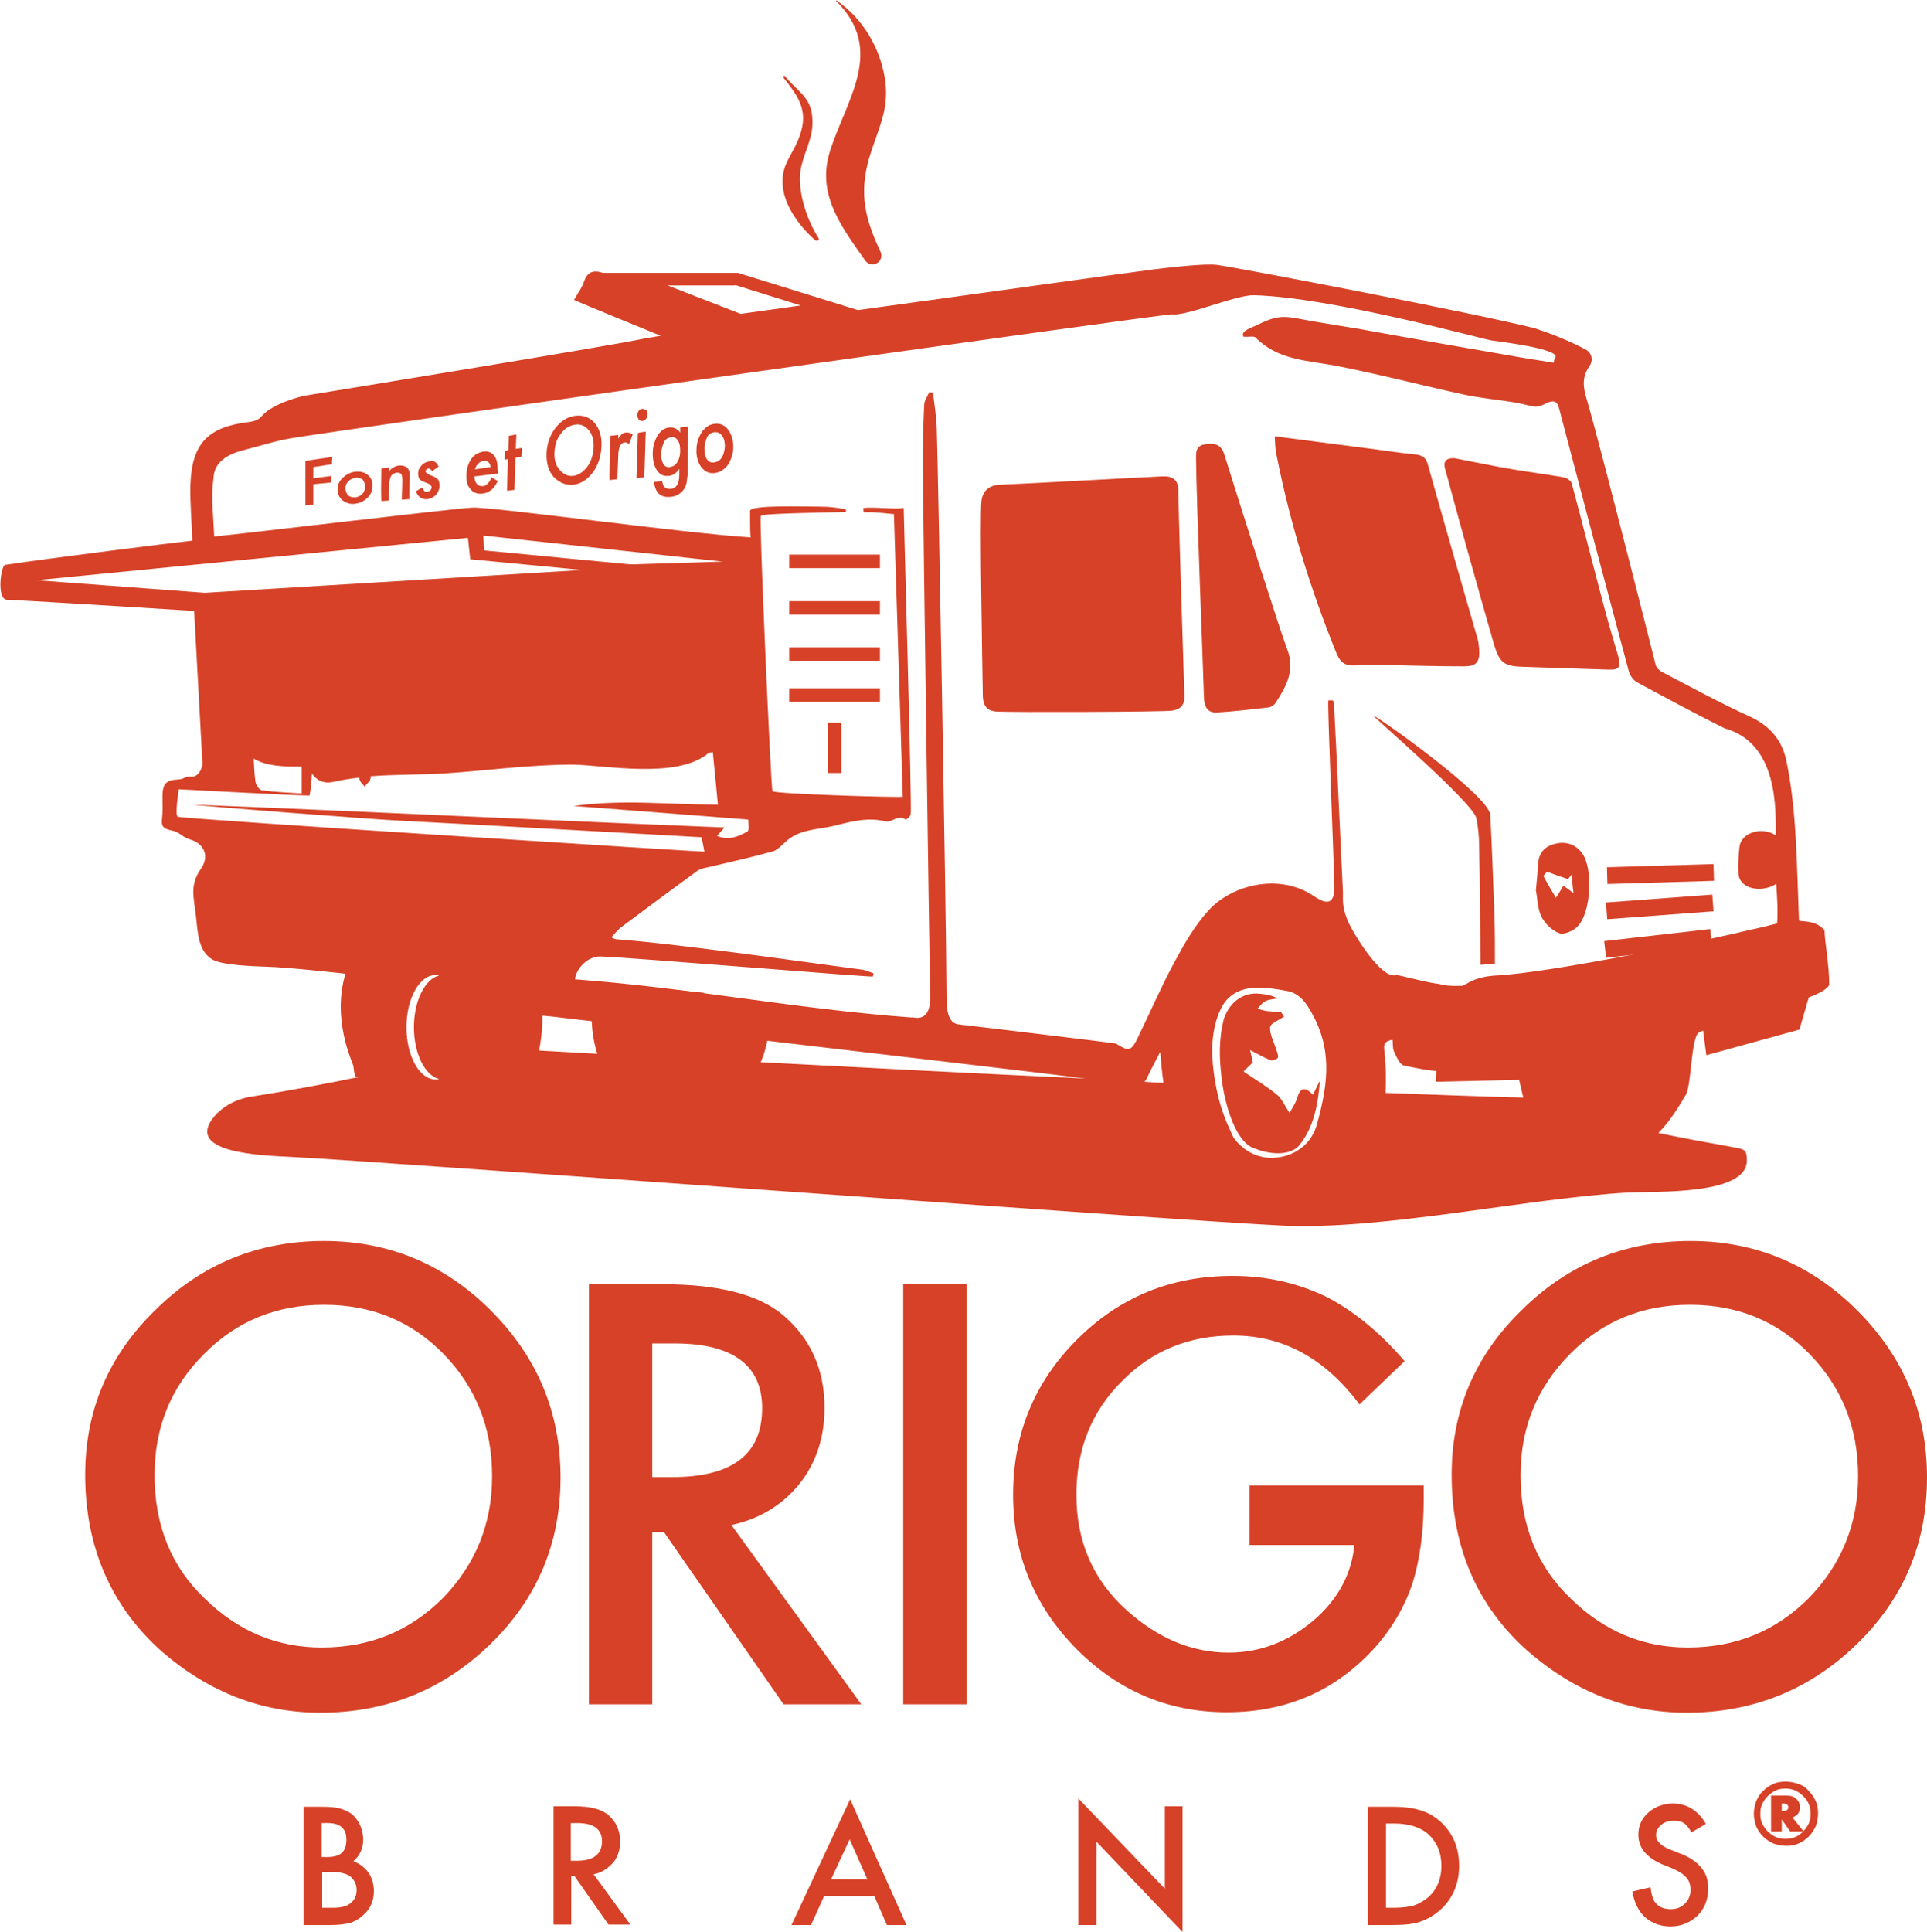
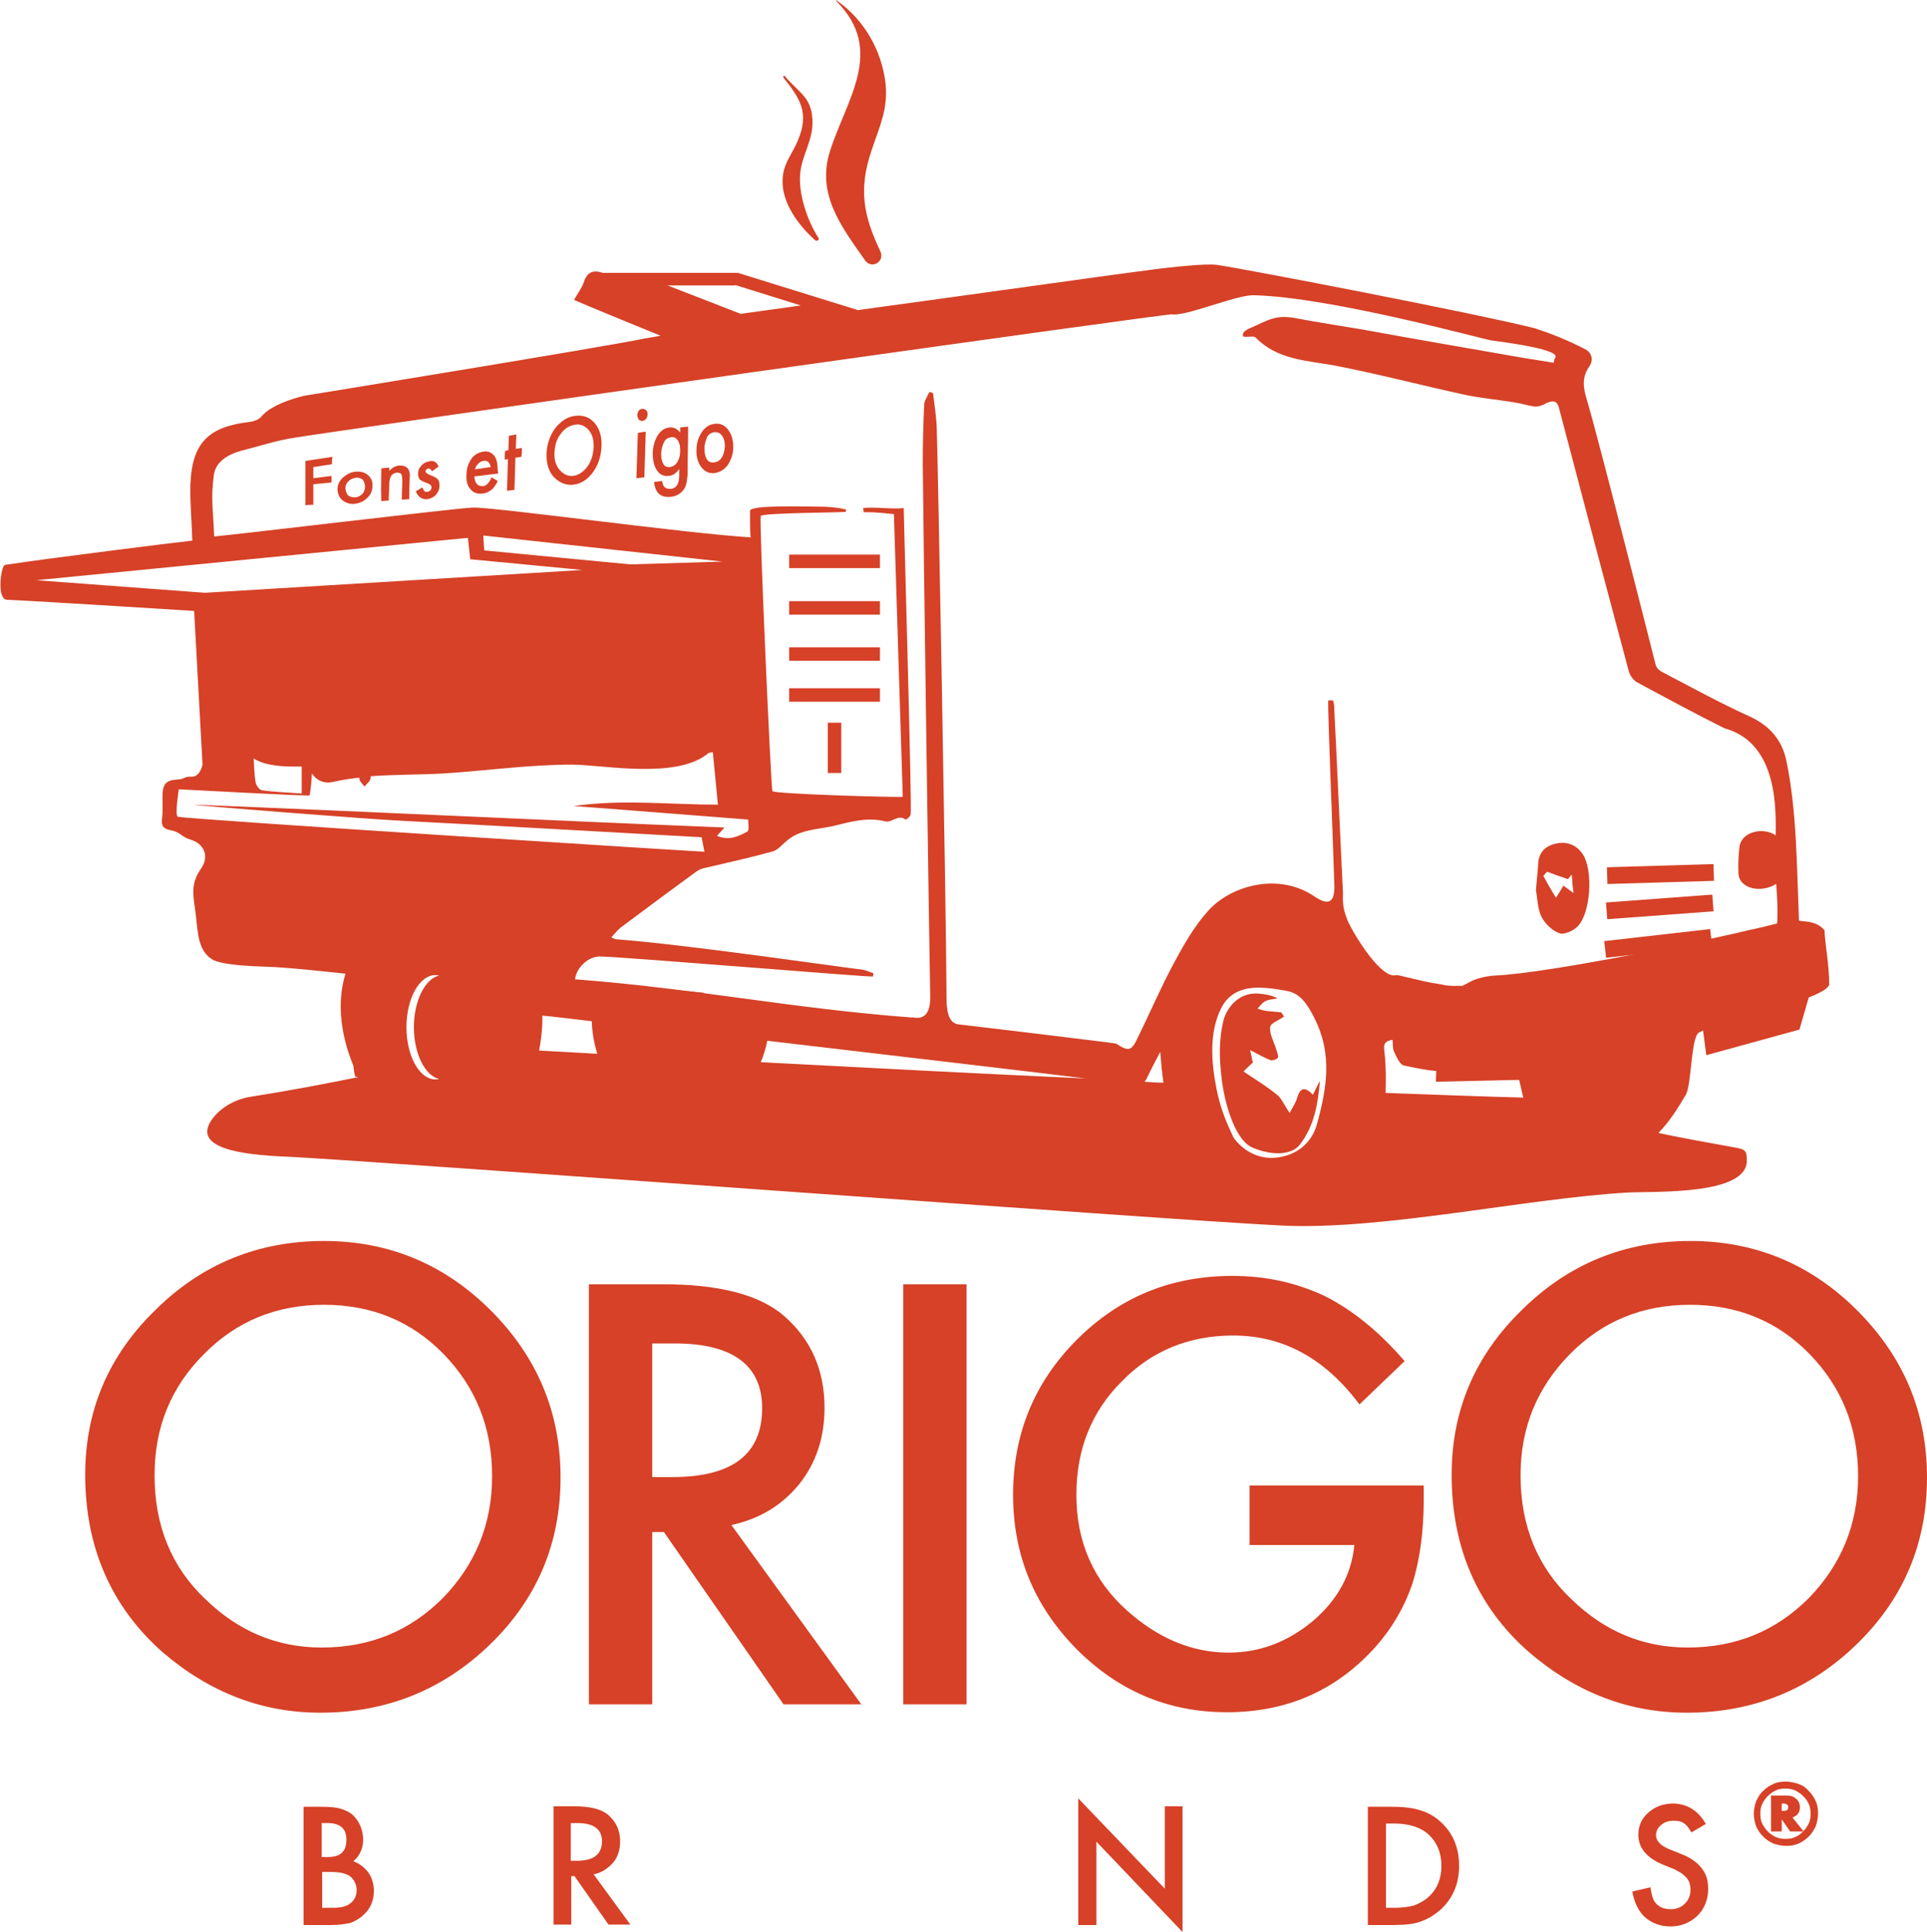
<svg xmlns="http://www.w3.org/2000/svg" xmlns:xlink="http://www.w3.org/1999/xlink" data-bbox="0.09 0.059 413.81 414.841" viewBox="0 0 413.9 414.9" data-type="color">
  <g>
    <defs>
      <path id="7501ddab-8caa-4107-9c99-779ef3e19f8c" d="M413.9 0v414.9H0V0h413.9z" />
    </defs>
    <clipPath id="645d1b5d-decd-4a3c-90ae-e9c6851c481c">
      <use xlink:href="#7501ddab-8caa-4107-9c99-779ef3e19f8c" overflow="visible" />
    </clipPath>
    <path d="M65.2 413.4V388H69c1.7 0 3.1.1 4.1.4s1.9.7 2.6 1.3c.7.6 1.3 1.5 1.7 2.4.4 1 .6 2 .6 3 0 1.8-.7 3.4-2.1 4.6 1.3.5 2.4 1.3 3.2 2.4.8 1.1 1.2 2.5 1.2 4 0 2-.7 3.7-2.1 5-.8.8-1.8 1.4-2.8 1.8-1.2.3-2.6.5-4.3.5h-5.9zm3.9-14.6h1.2c1.4 0 2.5-.3 3.1-.9.7-.6 1-1.6 1-2.8 0-1.2-.3-2.1-1-2.7s-1.7-.9-3-.9h-1.3v7.3zm0 10.9h2.4c1.7 0 3-.3 3.8-1 .9-.7 1.3-1.7 1.3-2.8 0-1.1-.4-2-1.2-2.8-.8-.7-2.2-1.1-4.3-1.1h-1.9v7.7h-.1z" clip-path="url(#645d1b5d-decd-4a3c-90ae-e9c6851c481c)" fill="#d64127" data-color="1" />
    <defs>
      <path id="c56a1cab-62f3-48bf-98af-7a543ae00118" d="M413.9 0v414.9H0V0h413.9z" />
    </defs>
    <clipPath id="a9fd5f2a-9f4c-4835-9081-3f2b46cecf78">
      <use xlink:href="#c56a1cab-62f3-48bf-98af-7a543ae00118" overflow="visible" />
    </clipPath>
    <path d="M127.5 402.5l7.9 10.8h-4.7l-7.3-10.4h-.7v10.4h-3.8v-25.4h4.5c3.4 0 5.8.6 7.3 1.9 1.6 1.4 2.5 3.3 2.5 5.6 0 1.8-.5 3.4-1.5 4.6-1.2 1.3-2.5 2.2-4.2 2.5m-4.8-2.9h1.2c3.6 0 5.4-1.4 5.4-4.2 0-2.6-1.8-3.9-5.3-3.9h-1.4v8.1h.1z" clip-path="url(#a9fd5f2a-9f4c-4835-9081-3f2b46cecf78)" fill="#d64127" data-color="1" />
    <defs>
-       <path id="8467862b-943e-4878-b01c-cab92d0185f9" d="M413.9 0v414.9H0V0h413.9z" />
-     </defs>
+       </defs>
    <clipPath id="443f324b-de3b-4719-86f2-1835500d69aa">
      <use xlink:href="#8467862b-943e-4878-b01c-cab92d0185f9" overflow="visible" />
    </clipPath>
    <path d="M187.8 407.2H177l-2.8 6.2H170l12.6-27 12.1 27h-4.2l-2.7-6.2zm-1.5-3.6l-3.8-8.6-4 8.6h7.8z" clip-path="url(#443f324b-de3b-4719-86f2-1835500d69aa)" fill="#d64127" data-color="1" />
    <defs>
      <path id="316111af-1831-4cc6-8cc8-71f5b4defd01" d="M413.9 0v414.9H0V0h413.9z" />
    </defs>
    <clipPath id="00834f28-5e30-40f5-b931-57da7fdb7d32">
      <use xlink:href="#316111af-1831-4cc6-8cc8-71f5b4defd01" overflow="visible" />
    </clipPath>
    <path clip-path="url(#00834f28-5e30-40f5-b931-57da7fdb7d32)" fill="#d64127" d="M231.6 413.4v-27.2l18.6 19.4v-17.7h3.8v27l-18.5-19.4v17.9h-3.9z" data-color="1" />
    <defs>
      <path id="097ce94d-a519-47a7-af68-85a21bfe7540" d="M413.9 0v414.9H0V0h413.9z" />
    </defs>
    <clipPath id="12158ee8-42ed-4c91-b279-d8334e510885">
      <use xlink:href="#097ce94d-a519-47a7-af68-85a21bfe7540" overflow="visible" />
    </clipPath>
    <path d="M293.8 413.4V388h5.3c2.6 0 4.6.3 6.1.8 1.6.5 3 1.3 4.3 2.5 2.6 2.4 3.9 5.5 3.9 9.4s-1.4 7.1-4.1 9.5c-1.4 1.2-2.8 2-4.3 2.5-1.4.5-3.4.7-6 .7h-5.2zm3.9-3.7h1.7c1.7 0 3.2-.2 4.3-.5 1.1-.4 2.2-1 3.1-1.8 1.9-1.7 2.8-4 2.8-6.7 0-2.8-.9-5-2.8-6.8-1.7-1.5-4.2-2.3-7.4-2.3h-1.7v18.1z" clip-path="url(#12158ee8-42ed-4c91-b279-d8334e510885)" fill="#d64127" data-color="1" />
    <defs>
      <path id="c299dce0-3f2d-4801-a8b8-587d496c3bee" d="M413.9 0v414.9H0V0h413.9z" />
    </defs>
    <clipPath id="58e59264-251b-4ab4-87c9-0107336a733b">
      <use xlink:href="#c299dce0-3f2d-4801-a8b8-587d496c3bee" overflow="visible" />
    </clipPath>
    <path d="M366.4 391.7l-3.1 1.8c-.6-1-1.1-1.7-1.7-2-.5-.4-1.3-.5-2.1-.5-1.1 0-2 .3-2.7.9s-1.1 1.3-1.1 2.2c0 1.2.9 2.2 2.8 3l2.5 1c2.1.8 3.6 1.9 4.5 3.1 1 1.2 1.4 2.7 1.4 4.4 0 2.3-.8 4.3-2.3 5.8-1.6 1.5-3.5 2.3-5.8 2.3-2.2 0-4-.7-5.5-2-1.4-1.3-2.3-3.2-2.7-5.5l3.9-.9c.2 1.5.5 2.5.9 3.1.8 1.1 1.9 1.6 3.5 1.6 1.2 0 2.2-.4 3-1.2.8-.8 1.2-1.8 1.2-3 0-.5-.1-.9-.2-1.4-.1-.4-.4-.8-.6-1.1-.3-.3-.7-.7-1.1-1-.5-.3-1-.6-1.6-.9l-2.5-1c-3.5-1.5-5.2-3.6-5.2-6.4 0-1.9.7-3.5 2.2-4.8s3.3-1.9 5.4-1.9c3 .1 5.3 1.6 6.9 4.4" clip-path="url(#58e59264-251b-4ab4-87c9-0107336a733b)" fill="#d64127" data-color="1" />
    <defs>
      <path id="f2e80b01-a973-45bc-b942-88467a740eb6" d="M413.9 0v414.9H0V0h413.9z" />
    </defs>
    <clipPath id="dca3b8ed-29e9-42e8-bfbd-7a8d422a6271">
      <use xlink:href="#f2e80b01-a973-45bc-b942-88467a740eb6" overflow="visible" />
    </clipPath>
-     <path d="M254.4 149.3c.1 2.1-.8 3-2.6 3.3-1.6.3-35.2.4-37.9.2-1.9-.2-2.7-1.2-2.8-3.2-.1-6.9-.7-38.3-.3-42 .3-2.3 1.7-3.4 4-3.5 7.1-.3 30.4-1.6 34.9-1.8 2.1-.1 3.4.7 3.4 3 .1 7.8 1.1 37.1 1.3 44m19.8-51.5c2.9 14.6 7.3 28.8 12.9 42.6.9 2.1 2 2.6 4.1 2.5 1.9-.2 3.8-.1 5.6-.1 5.8.1 11.6.3 17.5.3 2.9 0 3.6-.9 3.4-3.8-.1-.7-.1-1.4-.3-2-3.6-12.5-7.2-25-10.7-37.5-.4-1.5-1.1-2-2.6-2.2-4.2-.4-8.3-1.1-12.5-1.6-5.7-.7-11.5-1.5-17.8-2.3.1 1.8.1 2.9.4 4.1m36.5 4c3.3 12.2 6.7 24.4 10.2 36.6 1.2 4 2.2 4.7 6.4 4.8 6.1.2 12.1.4 18.2.6 2.3.1 2.7-.6 2.1-2.8-1-3.4-2-6.7-2.9-10.1-2.4-9-4.7-18.1-7.1-27.1-.2-.6-1.1-1.2-1.7-1.3-3.6-.6-7.3-1.1-10.9-1.7-4.2-.7-8.4-1.6-12.6-2.4-3-.1-2.1 2-1.7 3.4m-52.1 48.1c.1 2.2 1 3.2 2.8 3.1 3.7-.2 7.5-.7 11.2-1.1.5-.1 1.1-.5 1.4-1 2.3-3.5 4.2-7 2.5-11.4-1.2-3-10.1-30.9-13.5-41.8-.7-2.3-2.1-2.6-4.1-2.3-2.1.3-2 1.7-2 3.2.1 9.8 1.5 44 1.7 51.3" clip-path="url(#dca3b8ed-29e9-42e8-bfbd-7a8d422a6271)" fill="#d64127" data-color="1" />
    <defs>
      <path id="5f747c49-cc75-40d3-8098-0575991c11c5" d="M413.9 0v414.9H0V0h413.9z" />
    </defs>
    <clipPath id="63fe8bdf-c0e0-499e-9215-b5d0f1ab68f6">
      <use xlink:href="#5f747c49-cc75-40d3-8098-0575991c11c5" overflow="visible" />
    </clipPath>
-     <path d="M318 207.2c-.1-8.9-.1-17.3-.3-25.6 0-2-.2-3.9-.6-5.9-.6-3.2-22.2-21.8-22.1-22 1 .2 24.9 17.2 25.1 21.3.4 7.2.6 14.5.9 21.8.1 3.3.1 6.6.1 10.2-.9 0-1.7.1-3.1.2" clip-path="url(#63fe8bdf-c0e0-499e-9215-b5d0f1ab68f6)" fill="#d64127" data-color="1" />
    <defs>
      <path id="04ab2f0c-e8c7-4434-8bcf-b23681be66f5" d="M413.9 0v414.9H0V0h413.9z" />
    </defs>
    <clipPath id="58d3158c-ce3c-498b-997c-2b33973e52b3">
      <use xlink:href="#04ab2f0c-e8c7-4434-8bcf-b23681be66f5" overflow="visible" />
    </clipPath>
    <path d="M329.9 191.2c.2-2.4.4-4.1.5-5.9.2-2.6 1.9-3.8 4.1-4.2s4.2.4 5.5 2.4c2.2 3.4 1.7 12.5-1.1 15.4-.9 1-3 1.9-4 1.5-1.6-.6-3.1-2.1-3.9-3.7-.8-1.9-.8-4.1-1.1-5.5m7.7-3.4c-.6.7-.9 1.1-.8 1-1.8-.6-3.2-1.1-4.5-1.6-.3.3-.5.6-.8.9.8 1.5 1.6 2.9 2.7 4.7.7-1.1 1.1-1.7 1.6-2.6.8.6 1.4 1 2.2 1.6-.2-1.2-.3-2.4-.4-4" clip-path="url(#58d3158c-ce3c-498b-997c-2b33973e52b3)" fill="#d64127" data-color="1" />
    <defs>
      <path id="7c9a34d2-0665-44dd-8600-386ec6d5d1a6" d="M413.9 0v414.9H0V0h413.9z" />
    </defs>
    <clipPath id="23521f75-663b-47b5-82a1-07498f249103">
      <use xlink:href="#7c9a34d2-0665-44dd-8600-386ec6d5d1a6" overflow="visible" />
    </clipPath>
    <path d="M322.1 221.7c-.7-1.8-.7-1.8-.8-2.4-.3-2 .6-2.5 2.4-2.6 5.7-.3 11.4-.8 17.1-1.1 3.4-.2 3.4-.1 3.1 3.9-7.5 1.1-14 3.1-21.8 2.2" clip-path="url(#23521f75-663b-47b5-82a1-07498f249103)" fill="#d64127" data-color="1" />
    <defs>
      <path id="a707ab60-bfad-489b-8501-dc3edffd5435" d="M413.9 0v414.9H0V0h413.9z" />
    </defs>
    <clipPath id="9c8dba6d-6760-4432-aef7-9c9e16215a2b">
      <use xlink:href="#a707ab60-bfad-489b-8501-dc3edffd5435" overflow="visible" />
    </clipPath>
    <path d="M375.5 206.1c2.2-.5 4.5-.9 6.7-1.4 1.6-.4 2.6 0 3.1 1.6.6 2-1 1.7-2 2-.9.3-1.8.6-2.7.8-3.6 1.1-4.1.8-5.1-3" clip-path="url(#9c8dba6d-6760-4432-aef7-9c9e16215a2b)" fill="#d64127" data-color="1" />
    <defs>
      <path id="51a9ed6a-f710-4225-b926-7a9269c4dd5b" d="M413.9 0v414.9H0V0h413.9z" />
    </defs>
    <clipPath id="4f959cbc-81fc-4732-88f5-65ce5f48ec1a">
      <use xlink:href="#51a9ed6a-f710-4225-b926-7a9269c4dd5b" overflow="visible" />
    </clipPath>
    <path d="M262.4 231.6c-.5-4.2-.7-8.2.5-12.9 1.3-3.6 4.2-5.7 7.7-5.3 1.2.1 2.5.3 3.8 1-.9.2-1.9.2-2.6.6-.7.3-1.1 1-1.7 1.6.6.2 1.3.4 1.9.5 1 .1 2.1.2 3.2.3l.6.9c-1.1.8-2.9 1.4-3 2.3-.1 1.5.8 3.1 1.3 4.7.2.6.5 1.3.4 1.8-.1.3-1.1.7-1.5.6-1.4-.5-2.7-1.3-4.5-2.2.2.9.4 1.7.6 2.7-.4.3-.9.8-2 1.9 2.5 1.7 5 3.2 7.2 5 1 .8 1.6 2.3 2.7 3.9.6-1.2 1.3-2.1 1.6-3.2.6-2 1.5-2.7 3.4-.7.6-1.2 1-2.1 1.5-3-.4 4.9-1.2 9.7-4.3 13.7-1.9 2.5-6.6 2.3-10.5.5-3.8-2.1-5.8-10.2-6.3-14.7" clip-path="url(#4f959cbc-81fc-4732-88f5-65ce5f48ec1a)" fill="#d64127" data-color="1" />
    <defs>
      <path transform="matrix(.998 -.059 .059 .998 -12.442 12.724)" id="bc4da931-87bb-4ed4-a784-ec7fc3bee58b" d="M415.4 8.8v414.9H1.5V8.8h413.9z" />
    </defs>
    <clipPath id="52ed4b80-2a3e-4514-b9c6-cf29d9cc4dbf">
      <use xlink:href="#bc4da931-87bb-4ed4-a784-ec7fc3bee58b" overflow="visible" />
    </clipPath>
    <path transform="rotate(-1.7 356.67 187.727) scale(1)" clip-path="url(#52ed4b80-2a3e-4514-b9c6-cf29d9cc4dbf)" fill="#d64127" d="M368.1 185.9v3.6h-22.9v-3.6h22.9z" data-color="1" />
    <defs>
      <path transform="rotate(-8.467 210.352 229.353)" id="695f212e-a4db-4a4a-8988-13c15b15760c" d="M417.3 21.9v414.9H3.4V21.9h413.9z" />
    </defs>
    <clipPath id="28eaf50b-2a4f-4a9c-9126-30480a94d578">
      <use xlink:href="#695f212e-a4db-4a4a-8988-13c15b15760c" overflow="visible" />
    </clipPath>
    <path transform="matrix(.997 -.074 .074 .997 -13.403 26.826)" clip-path="url(#28eaf50b-2a4f-4a9c-9126-30480a94d578)" fill="#d64127" d="M368 193.1v3.6h-22.9v-3.6H368z" data-color="1" />
    <defs>
      <path transform="rotate(-12.967 211.796 240.741)" id="4b34d718-3c6f-49a0-8843-e492ef4e3887" d="M418.8 33.3v414.9H4.9V33.3h413.9z" />
    </defs>
    <clipPath id="e4e36710-e60c-40df-8277-e5a2e74c210e">
      <use xlink:href="#4b34d718-3c6f-49a0-8843-e492ef4e3887" overflow="visible" />
    </clipPath>
    <path transform="rotate(-6.486 356.14 202.62)" clip-path="url(#e4e36710-e60c-40df-8277-e5a2e74c210e)" fill="#d64127" d="M367.6 200.8v3.6h-22.9v-3.6h22.9z" data-color="1" />
    <defs>
      <path id="8ff4b989-2748-4501-9f76-912d7ba59e3b" d="M413.9 0v414.9H0V0h413.9z" />
    </defs>
    <clipPath id="eb660715-f168-4895-a4c2-5cd26d8f128b">
      <use xlink:href="#8ff4b989-2748-4501-9f76-912d7ba59e3b" overflow="visible" />
    </clipPath>
    <path clip-path="url(#eb660715-f168-4895-a4c2-5cd26d8f128b)" fill="#d64127" d="M115.9 213.2l35.3 3.8v-3.8l-31.7-3.1-3.6 3.1z" data-color="1" />
    <defs>
      <path id="e94f9451-1f25-461b-b93e-464e7e9d3718" d="M413.9 0v414.9H0V0h413.9z" />
    </defs>
    <clipPath id="5135ec91-83b2-4b92-8fbe-fa6560791378">
      <use xlink:href="#e94f9451-1f25-461b-b93e-464e7e9d3718" overflow="visible" />
    </clipPath>
    <path d="M18.3 316.7c0-13.8 5-25.6 15.1-35.4 10-9.9 22.1-14.8 36.2-14.8 13.9 0 25.9 5 35.8 14.9 10 10 15 21.9 15 35.9 0 14.1-5 26-15.1 35.8S83 367.8 68.8 367.8c-12.6 0-23.9-4.4-34-13.1-10.9-9.7-16.5-22.4-16.5-38m14.9.1c0 10.8 3.6 19.7 10.9 26.6 7.2 7 15.5 10.4 25 10.4 10.3 0 18.9-3.5 26-10.6 7-7.2 10.6-15.9 10.6-26.2 0-10.4-3.5-19.1-10.4-26.2s-15.5-10.6-25.7-10.6-18.8 3.5-25.8 10.6c-7.1 7.1-10.6 15.7-10.6 26m123.9 10.7L185 366h-16.7l-25.7-37h-2.5v37h-13.6v-90.2h16c11.9 0 20.5 2.2 25.8 6.7 5.8 5 8.8 11.6 8.8 19.8 0 6.4-1.8 11.9-5.5 16.5-3.7 4.5-8.5 7.4-14.5 8.7m-17-10.3h4.3c12.9 0 19.3-4.9 19.3-14.8 0-9.2-6.3-13.9-18.8-13.9h-4.8v28.7zm67.5 48.8H194v-90.2h13.6V366zm60.9-47h37.3v3c0 6.8-.8 12.8-2.4 18-1.6 4.8-4.2 9.4-7.9 13.6-8.4 9.4-19 14.1-32 14.1-12.6 0-23.4-4.6-32.4-13.7-9-9.2-13.5-20.1-13.5-33 0-13.1 4.6-24.2 13.7-33.3 9.2-9.2 20.3-13.7 33.4-13.7 7.1 0 13.6 1.4 19.8 4.3 5.8 2.9 11.6 7.5 17.2 14l-9.7 9.3c-7.4-9.9-16.4-14.8-27.1-14.8-9.5 0-17.6 3.3-24 9.9-6.5 6.5-9.7 14.6-9.7 24.3 0 10.1 3.6 18.3 10.8 24.8 6.7 6 14 9.1 21.9 9.1 6.7 0 12.7-2.3 18.1-6.8 5.3-4.5 8.3-10 8.9-16.3h-22.5V319h.1zm43.3-2.3c0-13.8 5-25.6 15.1-35.4 10-9.9 22.1-14.8 36.2-14.8 13.9 0 25.9 5 35.8 14.9 10 10 15 21.9 15 35.9 0 14.1-5 26-15.1 35.8s-22.3 14.7-36.5 14.7c-12.6 0-23.9-4.4-34-13.1-11-9.7-16.5-22.4-16.5-38m14.8.1c0 10.8 3.6 19.7 10.9 26.6 7.2 7 15.5 10.4 25 10.4 10.3 0 18.9-3.5 26-10.6 7-7.2 10.6-15.9 10.6-26.2 0-10.4-3.5-19.1-10.4-26.2s-15.5-10.6-25.7-10.6-18.8 3.5-25.8 10.6-10.6 15.7-10.6 26" clip-path="url(#5135ec91-83b2-4b92-8fbe-fa6560791378)" fill="#d64127" data-color="1" />
    <defs>
      <path id="cbdf36d7-cd4c-4b66-a4cb-a7f4d5608f89" d="M413.9 0v414.9H0V0h413.9z" />
    </defs>
    <clipPath id="eb3d3110-3676-40b6-bb77-c1bfc85162cd">
      <use xlink:href="#cbdf36d7-cd4c-4b66-a4cb-a7f4d5608f89" overflow="visible" />
    </clipPath>
    <path clip-path="url(#eb3d3110-3676-40b6-bb77-c1bfc85162cd)" fill="#d64127" d="M189 119.1v2.9h-19.5v-2.9H189z" data-color="1" />
    <defs>
      <path id="a45e2e96-6bec-4a24-9441-7ef161f464c2" d="M413.9 0v414.9H0V0h413.9z" />
    </defs>
    <clipPath id="1bc7a57c-ece3-4be4-9fc0-985eb0be8f19">
      <use xlink:href="#a45e2e96-6bec-4a24-9441-7ef161f464c2" overflow="visible" />
    </clipPath>
    <path clip-path="url(#1bc7a57c-ece3-4be4-9fc0-985eb0be8f19)" fill="#d64127" d="M189 129.1v2.9h-19.5v-2.9H189z" data-color="1" />
    <defs>
      <path id="5e9e1f3f-cb32-4de3-a3e3-b7bdc967366f" d="M413.9 0v414.9H0V0h413.9z" />
    </defs>
    <clipPath id="bc216559-364f-4b3e-9407-4c923be82b34">
      <use xlink:href="#5e9e1f3f-cb32-4de3-a3e3-b7bdc967366f" overflow="visible" />
    </clipPath>
    <path clip-path="url(#bc216559-364f-4b3e-9407-4c923be82b34)" fill="#d64127" d="M189 139v2.9h-19.5V139H189z" data-color="1" />
    <defs>
      <path id="d99945c7-64d8-428c-88b1-4ee895307583" d="M413.9 0v414.9H0V0h413.9z" />
    </defs>
    <clipPath id="2645ac43-ffcc-4e97-aa10-285fb0b87b59">
      <use xlink:href="#d99945c7-64d8-428c-88b1-4ee895307583" overflow="visible" />
    </clipPath>
    <path clip-path="url(#2645ac43-ffcc-4e97-aa10-285fb0b87b59)" fill="#d64127" d="M189 147.8v2.9h-19.5v-2.9H189z" data-color="1" />
    <defs>
      <path id="b64a40e5-5448-4515-8cae-d1f8b90fccfb" d="M413.9 0v414.9H0V0h413.9z" />
    </defs>
    <clipPath id="b075fa76-0cd6-48c9-8c6b-0a17de51dc70">
      <use xlink:href="#b64a40e5-5448-4515-8cae-d1f8b90fccfb" overflow="visible" />
    </clipPath>
    <path clip-path="url(#b075fa76-0cd6-48c9-8c6b-0a17de51dc70)" fill="#d64127" d="M180.7 155.2V166h-2.9v-10.8h2.9z" data-color="1" />
    <defs>
      <path id="76325868-ac09-43f8-a4c4-f1aaedba9af3" d="M413.9 0v414.9H0V0h413.9z" />
    </defs>
    <clipPath id="861c902f-3016-4141-974a-dab8c9241a30">
      <use xlink:href="#76325868-ac09-43f8-a4c4-f1aaedba9af3" overflow="visible" />
    </clipPath>
    <path d="M71.3 99.7c-1.6.2-2.4.4-4 .6v2.4c1.5-.2 2.3-.3 3.9-.5v1.4c-1.5.2-2.3.2-3.9.4v4.4c-.7 0-1 0-1.7.1V99c2.3-.4 3.5-.5 5.8-.9-.1.7-.1 1-.1 1.6" clip-path="url(#861c902f-3016-4141-974a-dab8c9241a30)" fill="#d64127" data-color="1" />
    <defs>
      <path id="1606d648-7306-4fd0-9bee-693d8bf50546" d="M413.9 0v414.9H0V0h413.9z" />
    </defs>
    <clipPath id="5c22ba86-cd94-4c4f-93ad-cdaab9359b08">
      <use xlink:href="#1606d648-7306-4fd0-9bee-693d8bf50546" overflow="visible" />
    </clipPath>
    <path d="M72.5 105c0-.9.4-1.7 1.1-2.4.8-.7 1.7-1.2 2.7-1.3 1.1-.1 2 .1 2.7.7s1.1 1.4 1 2.4c0 1-.4 1.9-1.2 2.6-.7.7-1.7 1.1-2.7 1.2-1.1.1-2-.3-2.7-.9-.6-.6-.9-1.4-.9-2.3m1.7-.2c0 .6.2 1.1.5 1.5.4.4.9.5 1.5.5s1.2-.3 1.6-.7c.4-.4.6-1 .6-1.6s-.2-1.1-.5-1.5c-.4-.3-.9-.5-1.5-.4s-1.1.3-1.5.7c-.5.5-.7.9-.7 1.5" clip-path="url(#5c22ba86-cd94-4c4f-93ad-cdaab9359b08)" fill="#d64127" data-color="1" />
    <defs>
      <path id="8885db32-3734-4118-b267-ed35a0cbfd09" d="M413.9 0v414.9H0V0h413.9z" />
    </defs>
    <clipPath id="1c276020-4f2e-4539-b792-6b5bbe6ccfc6">
      <use xlink:href="#8885db32-3734-4118-b267-ed35a0cbfd09" overflow="visible" />
    </clipPath>
    <path d="M81.9 100.6c.7-.1 1-.1 1.7-.2v.7c.6-.6 1.2-1 2-1.1s1.5.1 1.9.5.6 1.1.5 2.2c-.1 1.8-.1 2.7-.1 4.5-.7 0-1 .1-1.6.1 0-1.6.1-2.5.1-4.1 0-.7-.1-1.2-.2-1.4-.2-.2-.5-.3-1-.3-.5.1-.9.3-1.2.7-.2.4-.4 1-.4 1.9 0 1.4-.1 2-.1 3.4-.7 0-1 .1-1.6.1-.1-2.8 0-4.1 0-7" clip-path="url(#1c276020-4f2e-4539-b792-6b5bbe6ccfc6)" fill="#d64127" data-color="1" />
    <defs>
      <path id="77895ac6-778c-453d-9ffe-dfcb7ac9f653" d="M413.9 0v414.9H0V0h413.9z" />
    </defs>
    <clipPath id="3d9cfa58-b144-48b0-a88d-898186309697">
      <use xlink:href="#77895ac6-778c-453d-9ffe-dfcb7ac9f653" overflow="visible" />
    </clipPath>
    <path d="M94.2 100.2c-.6.4-.8.6-1.4 1-.2-.4-.5-.6-.8-.6-.1 0-.3.1-.4.2s-.2.3-.2.4c0 .3.3.5.9.8.9.3 1.4.6 1.7.9.3.3.4.8.4 1.4 0 .8-.3 1.4-.8 2-.5.5-1.1.8-1.8.9-1.2.1-2-.5-2.5-1.7.6-.3.8-.5 1.4-.8.2.3.3.6.4.7.2.2.4.3.7.2.6-.1.8-.4.9-.9 0-.3-.2-.6-.6-.8-.2-.1-.3-.1-.5-.2s-.3-.1-.5-.2c-.5-.2-.8-.4-1-.6-.2-.3-.3-.7-.3-1.2 0-.7.2-1.2.7-1.7.4-.5 1-.8 1.6-.9 1-.3 1.7.1 2.1 1.1" clip-path="url(#3d9cfa58-b144-48b0-a88d-898186309697)" fill="#d64127" data-color="1" />
    <defs>
      <path id="14b026ec-5142-42e6-a5d2-a76cde12235e" d="M413.9 0v414.9H0V0h413.9z" />
    </defs>
    <clipPath id="127a028a-9550-488f-b0a6-fe640b50445d">
      <use xlink:href="#14b026ec-5142-42e6-a5d2-a76cde12235e" overflow="visible" />
    </clipPath>
    <path d="M107 101.7c-2 .2-3 .4-5.1.6 0 .7.2 1.2.5 1.6s.7.5 1.3.5c.4 0 .7-.2 1-.5s.6-.7.9-1.4c.5.3.8.5 1.3.8-.2.5-.5.9-.7 1.2-.2.3-.5.6-.8.8-.3.2-.6.4-.9.5s-.7.2-1 .2c-1 .1-1.9-.2-2.5-1-.6-.7-.9-1.7-.8-3.1 0-1.3.4-2.4 1-3.3s1.5-1.4 2.5-1.6 1.8.1 2.4.8c.6.7.8 1.8.8 3.2.1.4.1.5.1.7m-1.6-1.4c-.2-1-.7-1.5-1.6-1.3-.2 0-.4.1-.6.2s-.3.2-.5.4c-.1.2-.3.3-.4.5s-.2.4-.3.7c1.4-.2 2.1-.3 3.4-.5" clip-path="url(#127a028a-9550-488f-b0a6-fe640b50445d)" fill="#d64127" data-color="1" />
    <defs>
      <path id="85901693-e131-462c-9394-e71ce6f90548" d="M413.9 0v414.9H0V0h413.9z" />
    </defs>
    <clipPath id="8dd0f21c-2bc3-4588-833a-5274b170e1e4">
      <use xlink:href="#85901693-e131-462c-9394-e71ce6f90548" overflow="visible" />
    </clipPath>
    <path d="M110.7 98.3c-.1 2.8-.1 4.2-.2 6.9-.7.1-1 .1-1.6.2.1-2.7.1-4.1.2-6.8-.3 0-.4.1-.7.1 0-.7 0-1.1.1-1.9.3 0 .4-.1.7-.1 0-1.3.1-1.9.1-3.1.7-.1 1-.2 1.6-.3 0 1.2-.1 1.9-.1 3.1.5-.1.8-.1 1.3-.2 0 .8 0 1.1-.1 1.9l-1.3.2z" clip-path="url(#8dd0f21c-2bc3-4588-833a-5274b170e1e4)" fill="#d64127" data-color="1" />
    <defs>
      <path id="330617c2-36c0-4603-8cab-6a1951f8ac22" d="M413.9 0v414.9H0V0h413.9z" />
    </defs>
    <clipPath id="a164c92d-3ef1-42ab-9665-5061df1c3f05">
      <use xlink:href="#330617c2-36c0-4603-8cab-6a1951f8ac22" overflow="visible" />
    </clipPath>
    <path d="M117.4 97.3c.1-2 .7-3.8 1.9-5.4 1.2-1.5 2.6-2.4 4.2-2.6s3 .2 4.1 1.4c1.1 1.2 1.7 2.9 1.6 5.1s-.7 4.1-1.9 5.7c-1.2 1.6-2.7 2.5-4.3 2.6-1.5.1-2.7-.4-3.9-1.5-1.2-1.2-1.8-3-1.7-5.3m1.7-.2c-.1 1.6.3 2.9 1.1 3.8.8.9 1.7 1.4 2.8 1.3 1.2-.1 2.2-.8 3.1-1.9.9-1.2 1.3-2.6 1.4-4.2s-.3-2.9-1.1-3.8c-.8-.9-1.8-1.3-2.9-1.1-1.2.2-2.2.8-3 1.9-.9 1.1-1.3 2.4-1.4 4" clip-path="url(#a164c92d-3ef1-42ab-9665-5061df1c3f05)" fill="#d64127" data-color="1" />
    <defs>
-       <path id="1613a8fe-5e46-4f34-83cb-c16246cff0fa" d="M413.9 0v414.9H0V0h413.9z" />
-     </defs>
+       </defs>
    <clipPath id="03c36ee3-2ae3-4991-8095-f267272c87cb">
      <use xlink:href="#1613a8fe-5e46-4f34-83cb-c16246cff0fa" overflow="visible" />
    </clipPath>
-     <path d="M131.1 93.6c.7-.1 1-.1 1.7-.2v.8c.3-.5.6-.8.8-1s.5-.3.9-.3c.4-.1.9.1 1.4.4-.3.8-.5 1.3-.8 2.1-.3-.3-.6-.4-.9-.4-.9.1-1.4 1.1-1.4 2.9-.1 2-.1 3-.2 5-.7.1-1 .1-1.7.2 0-3.6.1-5.8.2-9.5" clip-path="url(#03c36ee3-2ae3-4991-8095-f267272c87cb)" fill="#d64127" data-color="1" />
    <defs>
      <path id="197a0aa3-b160-4b32-ac95-94a228d577da" d="M413.9 0v414.9H0V0h413.9z" />
    </defs>
    <clipPath id="ddb1c0fb-af94-4d7f-aa5d-96ae7f021d26">
      <use xlink:href="#197a0aa3-b160-4b32-ac95-94a228d577da" overflow="visible" />
    </clipPath>
    <path d="M136.9 89.1c0-.3.1-.6.3-.9s.5-.4.8-.4.6.1.8.3c.2.2.3.5.3.8 0 .4-.1.7-.3 1s-.5.4-.8.5c-.3 0-.6-.1-.8-.3-.2-.3-.3-.6-.3-1m1.8 3.6c-.1 3.8-.2 6-.3 9.8-.7.1-1 .1-1.7.2.1-3.7.2-5.9.3-9.7.7-.2 1-.2 1.7-.3" clip-path="url(#ddb1c0fb-af94-4d7f-aa5d-96ae7f021d26)" fill="#d64127" data-color="1" />
    <defs>
      <path id="7a8d59e1-9c78-4bcf-9c2c-b8890fb2f8bc" d="M413.9 0v414.9H0V0h413.9z" />
    </defs>
    <clipPath id="1df49cc9-f3f8-4687-a528-5c275b5cafaa">
      <use xlink:href="#7a8d59e1-9c78-4bcf-9c2c-b8890fb2f8bc" overflow="visible" />
    </clipPath>
    <path d="M147.7 101.4c0 .5 0 .8-.1 1.2 0 .3-.1.6-.1.9-.1.7-.4 1.3-.7 1.7-.7.9-1.6 1.4-2.8 1.5-1 .1-1.8-.1-2.4-.6-.6-.5-1-1.4-1.1-2.6.7-.1 1-.1 1.7-.2.1.4.2.8.3 1 .3.5.8.7 1.5.7 1.2-.1 1.9-1 1.9-3v-1.3c-.7 1-1.5 1.5-2.4 1.5-1 .1-1.8-.3-2.4-1.2-.6-.9-.9-2.1-.9-3.6s.4-2.7 1-3.8c.7-1.1 1.5-1.7 2.6-1.8.9-.1 1.7.3 2.3 1.1v-1.1c.7-.1 1-.1 1.7-.2 0 3.9-.1 6.1-.1 9.8m-1.6-4.5c0-1-.1-1.7-.5-2.3-.4-.6-.9-.8-1.5-.7-.6.1-1.2.4-1.5 1.1-.3.6-.5 1.4-.6 2.3 0 .9.1 1.6.4 2.2.3.6.8.9 1.5.8.6-.1 1.2-.4 1.6-1.1.4-.7.6-1.4.6-2.3" clip-path="url(#1df49cc9-f3f8-4687-a528-5c275b5cafaa)" fill="#d64127" data-color="1" />
    <defs>
      <path id="da44d798-b140-4d03-a976-5399b25dca89" d="M413.9 0v414.9H0V0h413.9z" />
    </defs>
    <clipPath id="72daf15b-19d6-4447-8121-e8d68ef1fd0c">
      <use xlink:href="#da44d798-b140-4d03-a976-5399b25dca89" overflow="visible" />
    </clipPath>
    <path d="M149.6 96.5c0-1.5.5-2.7 1.2-3.8.8-1.1 1.7-1.6 2.8-1.7s2.1.3 2.8 1.3c.7.9 1.1 2.2 1.1 3.7s-.5 2.8-1.2 3.9c-.8 1-1.8 1.6-2.9 1.7-1.1.1-2-.3-2.8-1.3-.7-1-1.1-2.3-1-3.8m1.7-.2c0 1 .2 1.8.5 2.3.4.6.9.8 1.6.7.7-.1 1.2-.4 1.6-1s.6-1.4.7-2.4c0-1-.2-1.8-.6-2.3-.4-.6-.9-.8-1.6-.8-.7.1-1.2.4-1.6 1-.3.8-.6 1.6-.6 2.5" clip-path="url(#72daf15b-19d6-4447-8121-e8d68ef1fd0c)" fill="#d64127" data-color="1" />
    <defs>
      <path id="50995198-9eb9-43a2-9dbb-ff1e210520e2" d="M413.9 0v414.9H0V0h413.9z" />
    </defs>
    <clipPath id="5dbe12ea-f3e0-4295-b477-872d1b394a04">
      <use xlink:href="#50995198-9eb9-43a2-9dbb-ff1e210520e2" overflow="visible" />
    </clipPath>
    <path d="M179.6.2c10.7 10.7 2.1 21.2-1.4 32.5-2.8 9.1 2.6 16.1 7.6 23.2 1.4 2 4.3.3 3.3-1.9-3.7-7.8-4.7-13.4-1.9-21.7 1.7-5.1 3.6-8.9 3-14.4-.8-7.1-4.7-13.8-10.5-17.8 0-.1-.1 0-.1.1" clip-path="url(#5dbe12ea-f3e0-4295-b477-872d1b394a04)" fill="#d64127" data-color="1" />
    <defs>
      <path id="4ff2ec27-e67b-4b9c-be9e-987e1e74cc16" d="M413.9 0v414.9H0V0h413.9z" />
    </defs>
    <clipPath id="bea98662-433f-4150-a781-1c2c9eeeeaf9">
      <use xlink:href="#4ff2ec27-e67b-4b9c-be9e-987e1e74cc16" overflow="visible" />
    </clipPath>
    <path d="M168.3 16.7c3.5 4.4 5.6 7.5 3.1 13.4-1.2 3-3.2 5-3.3 8.4-.3 5 3.5 10 7 13.1.4.3 1-.1.7-.5-2.5-3.9-4.4-9.7-3.9-14.1.4-3.5 2.5-6.7 2.6-10.2.2-5.7-2.6-6.6-5.8-10.3-.2-.5-.6-.1-.4.2" clip-path="url(#bea98662-433f-4150-a781-1c2c9eeeeaf9)" fill="#d64127" data-color="1" />
    <defs>
      <path id="0caa906f-dbb4-481c-b235-f848bebfedbd" d="M413.9 0v414.9H0V0h413.9z" />
    </defs>
    <clipPath id="a940ddb5-72e5-4060-b54a-6cbdff91f143">
      <use xlink:href="#0caa906f-dbb4-481c-b235-f848bebfedbd" overflow="visible" />
    </clipPath>
    <path d="M376.7 389.5c0-.9.2-1.8.5-2.7.4-.8.8-1.6 1.5-2.2.6-.6 1.3-1.1 2.2-1.5.8-.4 1.7-.5 2.7-.5.9 0 1.8.2 2.7.5s1.6.8 2.2 1.5c.6.6 1.1 1.3 1.5 2.2.4.8.5 1.7.5 2.7 0 .9-.2 1.8-.5 2.7-.4.8-.8 1.5-1.5 2.2-.6.6-1.3 1.1-2.2 1.5s-1.7.5-2.7.5c-.9 0-1.8-.2-2.7-.5-.8-.4-1.5-.8-2.2-1.5-.6-.6-1.1-1.3-1.5-2.2-.3-.9-.5-1.8-.5-2.7m1.4 0c0 .8.1 1.5.4 2.1s.7 1.2 1.2 1.7 1.1.9 1.7 1.2c.7.3 1.4.4 2.1.4.8 0 1.5-.1 2.1-.4.7-.3 1.2-.7 1.7-1.2s.9-1.1 1.2-1.7.4-1.4.4-2.1-.1-1.5-.4-2.1c-.3-.7-.7-1.2-1.2-1.7s-1.1-.9-1.7-1.2c-.7-.3-1.4-.4-2.1-.4-.8 0-1.5.1-2.1.4s-1.2.7-1.7 1.2-.9 1.1-1.2 1.7c-.3.6-.4 1.3-.4 2.1m9.3 3.8h-2.9l-1.8-2.6v2.6h-2.3v-7.7h3.4c.8 0 1.5.2 2 .7.5.4.8 1 .8 1.8 0 1.1-.5 1.8-1.6 2.2l2.4 3zm-4.7-4.4h.3c.8 0 1.1-.3 1.1-.8s-.4-.8-1.1-.8h-.3v1.6z" clip-path="url(#a940ddb5-72e5-4060-b54a-6cbdff91f143)" fill="#d64127" data-color="1" />
    <defs>
      <path id="90ee7c10-6e20-4c53-a63e-a7df52c46fa8" d="M413.9 0v414.9H0V0h413.9z" />
    </defs>
    <clipPath id="2e973a9f-6ac1-4208-89f1-d6920cf63200">
      <use xlink:href="#90ee7c10-6e20-4c53-a63e-a7df52c46fa8" overflow="visible" />
    </clipPath>
    <path d="M392.9 211.5c0-4.5-1-9.3-1-11.7-2-2.5-5.6-1.7-5.5-2.2-.5-12.5-.5-23.6-2.7-34.2-.9-4.4-3.5-7.5-7.8-9.5-6.4-2.9-12.6-6.3-18.9-9.6-.6-.3-1.3-1-1.4-1.6-.6-2.4-12.1-47.9-14.8-57-.7-2.3-1.1-4.6.5-6.9 1-1.4.7-3-.8-3.8-3.7-1.9-6.9-3.2-10.8-4.5-13.2-3.3-61.5-12.6-68.2-13.6-2.5-.4-10.8.6-13.3.9-7.9 1-40.5 5.6-64 8.8h.1l-25.8-8h-29c-2.1-.7-3.4-.2-4.1 2-.4 1.2-1.2 2.2-2.1 3.8 1.9.9 18.6 7.7 18.6 7.7s-2.8.5-3.5.6C130.5 74.4 65.3 85 65.3 85s-6.8 1.5-9.2 4.5c-.5.6-1.6 1-2.4 1.1-9 1-12.5 4.6-12.8 13.5-.1 4.2.3 7.8.4 12-4.6.5-30.9 3.8-40.2 5.2-.9.1-1.9 7.4.4 7.5 8.6.4 40.2 2.4 40.2 2.4l1.8 33s-.5 2.7-2.4 2.6c-1.6-.1-1.3.5-2.9.6-2.6.1-3.3 1-3.3 3.7 0 1.6.1 3.2-.1 4.8-.2 1.6.4 2.1 1.9 2.4 2.1.4 2.2 1.4 4.2 2 3 .9 4.1 3.6 2.3 6.2-2.5 3.6-1.6 6-1.1 10.3.4 3.7.5 7.5 3.6 9.3 2.2 1.2 8.8 1.4 11.5 1.5 4.6.1 17 1.5 17 1.5-3 9.9 1.6 19.2 1.7 19.8.1.9.2 1.7.4 2.3l.7.1c-6.9 1.4-14.7 2.9-23 4.2-3.3.5-6.2 2.1-8.1 4.4-5.4 6.7 6 8.1 15.8 8.5 17.6.8 191.9 13.8 213.9 14.8 21.4 1 52.6-5.9 74-7.1 6.1-.3 25.7.6 25.6-6.9 0-2.1-.3-2.4-2.7-2.8-6.7-1.2-12.1-2.2-16.3-3.1 2.3-2.3 4.2-5.3 5.9-8.2 1.2-2.1 1.1-11.9 2.7-13.3.2-.1.5-.3 1-.5l.7 5.3 20-5.5 2-6.9c2.3-.9 4-1.8 4.4-2.7m-235-150.3l14.1 4.4-12.9 1.8-15.7-6.1h14.5v-.1zM7.8 124.6l92.7-9.1.5 4.6 24.1 2.3-81.1 4.9-36.2-2.7zm96-9.6l51.4 5.6-19.8.6-31.4-3-.2-3.2zm-39 55.4c-3-.2-5.8-.3-8.6-.7-.5-.1-1.2-1.1-1.3-1.7-.3-1.7-.3-3.4-.4-5.1 2.6 1.6 6.4 1.8 10.3 1.7v5.8m-26.6 5c-.7-.2.2-5.9.2-5.9s29.6 1.6 28.1 1.3c.3-1.5.4-3.1.5-4.7.9 1.4 2.5 2.3 4.6 1.8 1.8-.4 3.7-.7 5.6-.9v.3c.1.6.7 1.1 1.1 1.6.5-.6 1.2-1.1 1.3-1.8v-.4c5.2-.4 10.6-.3 15.7-.6 9.3-.6 18.3-1.9 27.7-1.9 7 .1 22.5 3.2 29.2-2.5.3-.1.6-.1.9-.2.4 3.8.7 7.4 1.1 11.3-10.4 0-20.7-1.2-31 .3 3.2.2 36 2.8 37.5 2.9 0 .8.3 2.3-.2 2.6-1.9 1-3.9 2-6.5.9.7-.8 1.3-1.4 1.6-1.8-37.7-1.5-76.1-3.4-114-4.9.2.2 38.6 3.2 45.4 3.5 12.1.6 63.7 3.5 63.7 3.5l.6 3.1c.2.1-110.2-6.9-113.1-7.5m56.1 56.3c-.3.1-.5.1-.8.1-3.4 0-6.2-5-6.2-11.2s2.8-11.2 6.2-11.2c.3 0 .5 0 .8.1-3 .7-5.4 5.4-5.4 11.1 0 5.7 2.4 10.4 5.4 11.1m21.5-6.1c.4-2.2.7-4.5.7-6.9v-.6c2.4.2 6.1.7 10.6 1.2.1 2.5.5 4.8 1.2 7-4.9-.3-9.1-.5-12.5-.7m47.6 2.5c.6-1.4 1.1-3 1.4-4.6 27.2 3.2 57.2 6.7 68.4 8.1-24.3-1.1-48.8-2.4-69.8-3.5m82.4 4.2c.2-.2.4-.4.5-.7.8-1.7 1.7-3.4 2.9-5.7.2 2.5.4 4.6.7 6.6-1.4 0-2.8-.1-4.1-.2m37.1 9c-1.2 4.5-4.8 6.9-8.8 7.3-6.1.6-9.2-4.4-9.2-4.4-2.1-4.5-2.8-6.6-3.6-10.3-1.1-5.6-1.7-12.2 1.1-17.6 1.6-3 4.4-4.2 7.8-4.2 2.3 0 4 .3 6.2.7s3.6 1.8 4.8 3.8c5.1 8.4 4.1 15.9 1.7 24.7m14.7-6.6c.1-2.8.1-5.6-.2-8.5-.1-1.2-.6-2.6 1.7-2.9.1 1 0 2 .4 2.7.5 1.1 1.2 2.6 2 2.8 2.3.5 4.7 1 7 1.2l-.1 2.3 17.9-.4c.4 1.6.7 3.2.9 3.8-8.3-.2-18.4-.6-29.6-1m23.4-25.2c-1.3.1-2.5.3-3.7.7-1.1.3-2.1 1-3.2 1.5-3.9.1-3.6-.2-5.7-.5-2.4-.3-8.1-1.9-8.5-1.8-3.2 1-9.1-8.7-10.4-11.6-1.5-3.6-.9-4.7-1.1-7.2-.3-5.6-1.4-30.8-1.8-37.9 0-.7 0-1.6-.3-2.3h-1c-.2 1.2 1.1 31.9 1.3 39.7.1 3.7-1.2 4.5-4.3 2.4-7.6-5.2-17.9-2.4-22.8 3.1-3 3.3-5.3 7.4-7.4 11.3-2.8 5.2-5.1 10.6-7.7 15.9-1.4 2.9-1.9 3.1-4.7 1.3-.2-.1-31.7-3.9-33.7-4.1-2.5-.2-2.7-3.4-2.7-6-.1-20.1-1.8-113.1-2.1-122.1-.1-2.5-.5-5-.8-7.5-.3-.1-.5-.2-.8-.2-.4.9-1.1 1.9-1.1 2.8-.2 4.2-.3 8.4-.3 12.6.1 14 1.4 105.3 1.6 114.4.1 6.2-4 4.2-4 4.5-25.6-1.9-46.9-6.3-72.3-8.2.3-2.5 2.9-5 5.5-4.9 6.4.2 58 4.5 58.5 4.3 0-.2.1-.4.1-.7-.9-.3-1.7-.7-2.6-.8-2.2-.2-37.8-5.4-52.7-6.5-.2 0-.5-.2-1-.4.7-.8 1.3-1.5 2-2.1 5.5-4.1 11-8.2 16.5-12.2.9-.6 2.2-.7 3.3-1 4.3-1 8.7-2 13-3.2.9-.3 1.7-1.2 2.5-1.9 2.9-2.8 6.7-2.7 10.3-3.5 3.7-.9 7.4-2 11.3-1 1.4.3 2.7-1.6 4.3-.4.1.1 1-.6 1.1-1.1.3-1.1-1.5-64.4-1.5-65.8-2.2.3-6.6-.3-8.7 0 0 .3.1.6.1.9 1.2 0 1.8-.1 6.5.4.7 21.6 1.2 39.1 1.9 60.7-.9.2-27.7-.6-28-1.2-.3-.5-2.9-58.5-2.5-59.1.5-.7 17.5-.7 18.3-.9v-.5c-1.7-.4-3.8-.6-5.5-.6-3.7 0-15.1-.4-15.1.9 0 2.7 0 6.1.2 5.7-13.7-.8-55.6-6.6-59.8-6.4-4.2.2-51.6 5.9-55.5 6.2-.3-6.9-.7-7.9-.1-13 .3-3 3-4.6 5.9-5.4 3.6-.9 7.2-2.1 10.8-2.7 8.6-1.5 188.1-26.8 189.1-26.6 3 .5 13.8-4.2 17.6-4.1 16.5.4 48.7 9.3 51 9.7 1.3.2 15.9 1.9 13.6 3.9-.1.3-.1.6-.2.9-2.3-.4-4.5-.7-6.8-1.1-11.5-2-23.1-4-34.6-6.1-4.7-.8-9.5-1.5-14.1-2.4-3.5-.6-5.1 0-8.2 1.5-1.2.6-3.7 1.3-2.9 2.5 1.2.1 2.2-.2 2.6.2 4.7 4.8 11 4.9 17 6 9.3 1.8 18.4 4.2 27.6 6.2 3.6.8 7.3 1.1 10.9 1.7 1.5.2 2.9.7 4.4.9.8.1 1.8-.3 2.5-.7 1.5-.7 2.4-.6 2.8 1.2 4.9 18.7 9.9 37.5 14.9 56.2.2.9.9 1.9 1.6 2.4 6.3 3.4 12.6 6.8 19 10 11.7 3.2 11 17.9 11 23-2.7-1.9-7.5-.8-7.8 2.6-.2 1.9-.3 3.8-.2 5.6.2 3.4 5.1 4.2 8.1 2.2.2 2.7.4 5.8.2 8.5-1.1.3-4.3 1.1-5.9 1.4-6.2 1.6-42.7 9.3-54.8 9.8" clip-path="url(#2e973a9f-6ac1-4208-89f1-d6920cf63200)" fill="#d64127" data-color="1" />
  </g>
</svg>